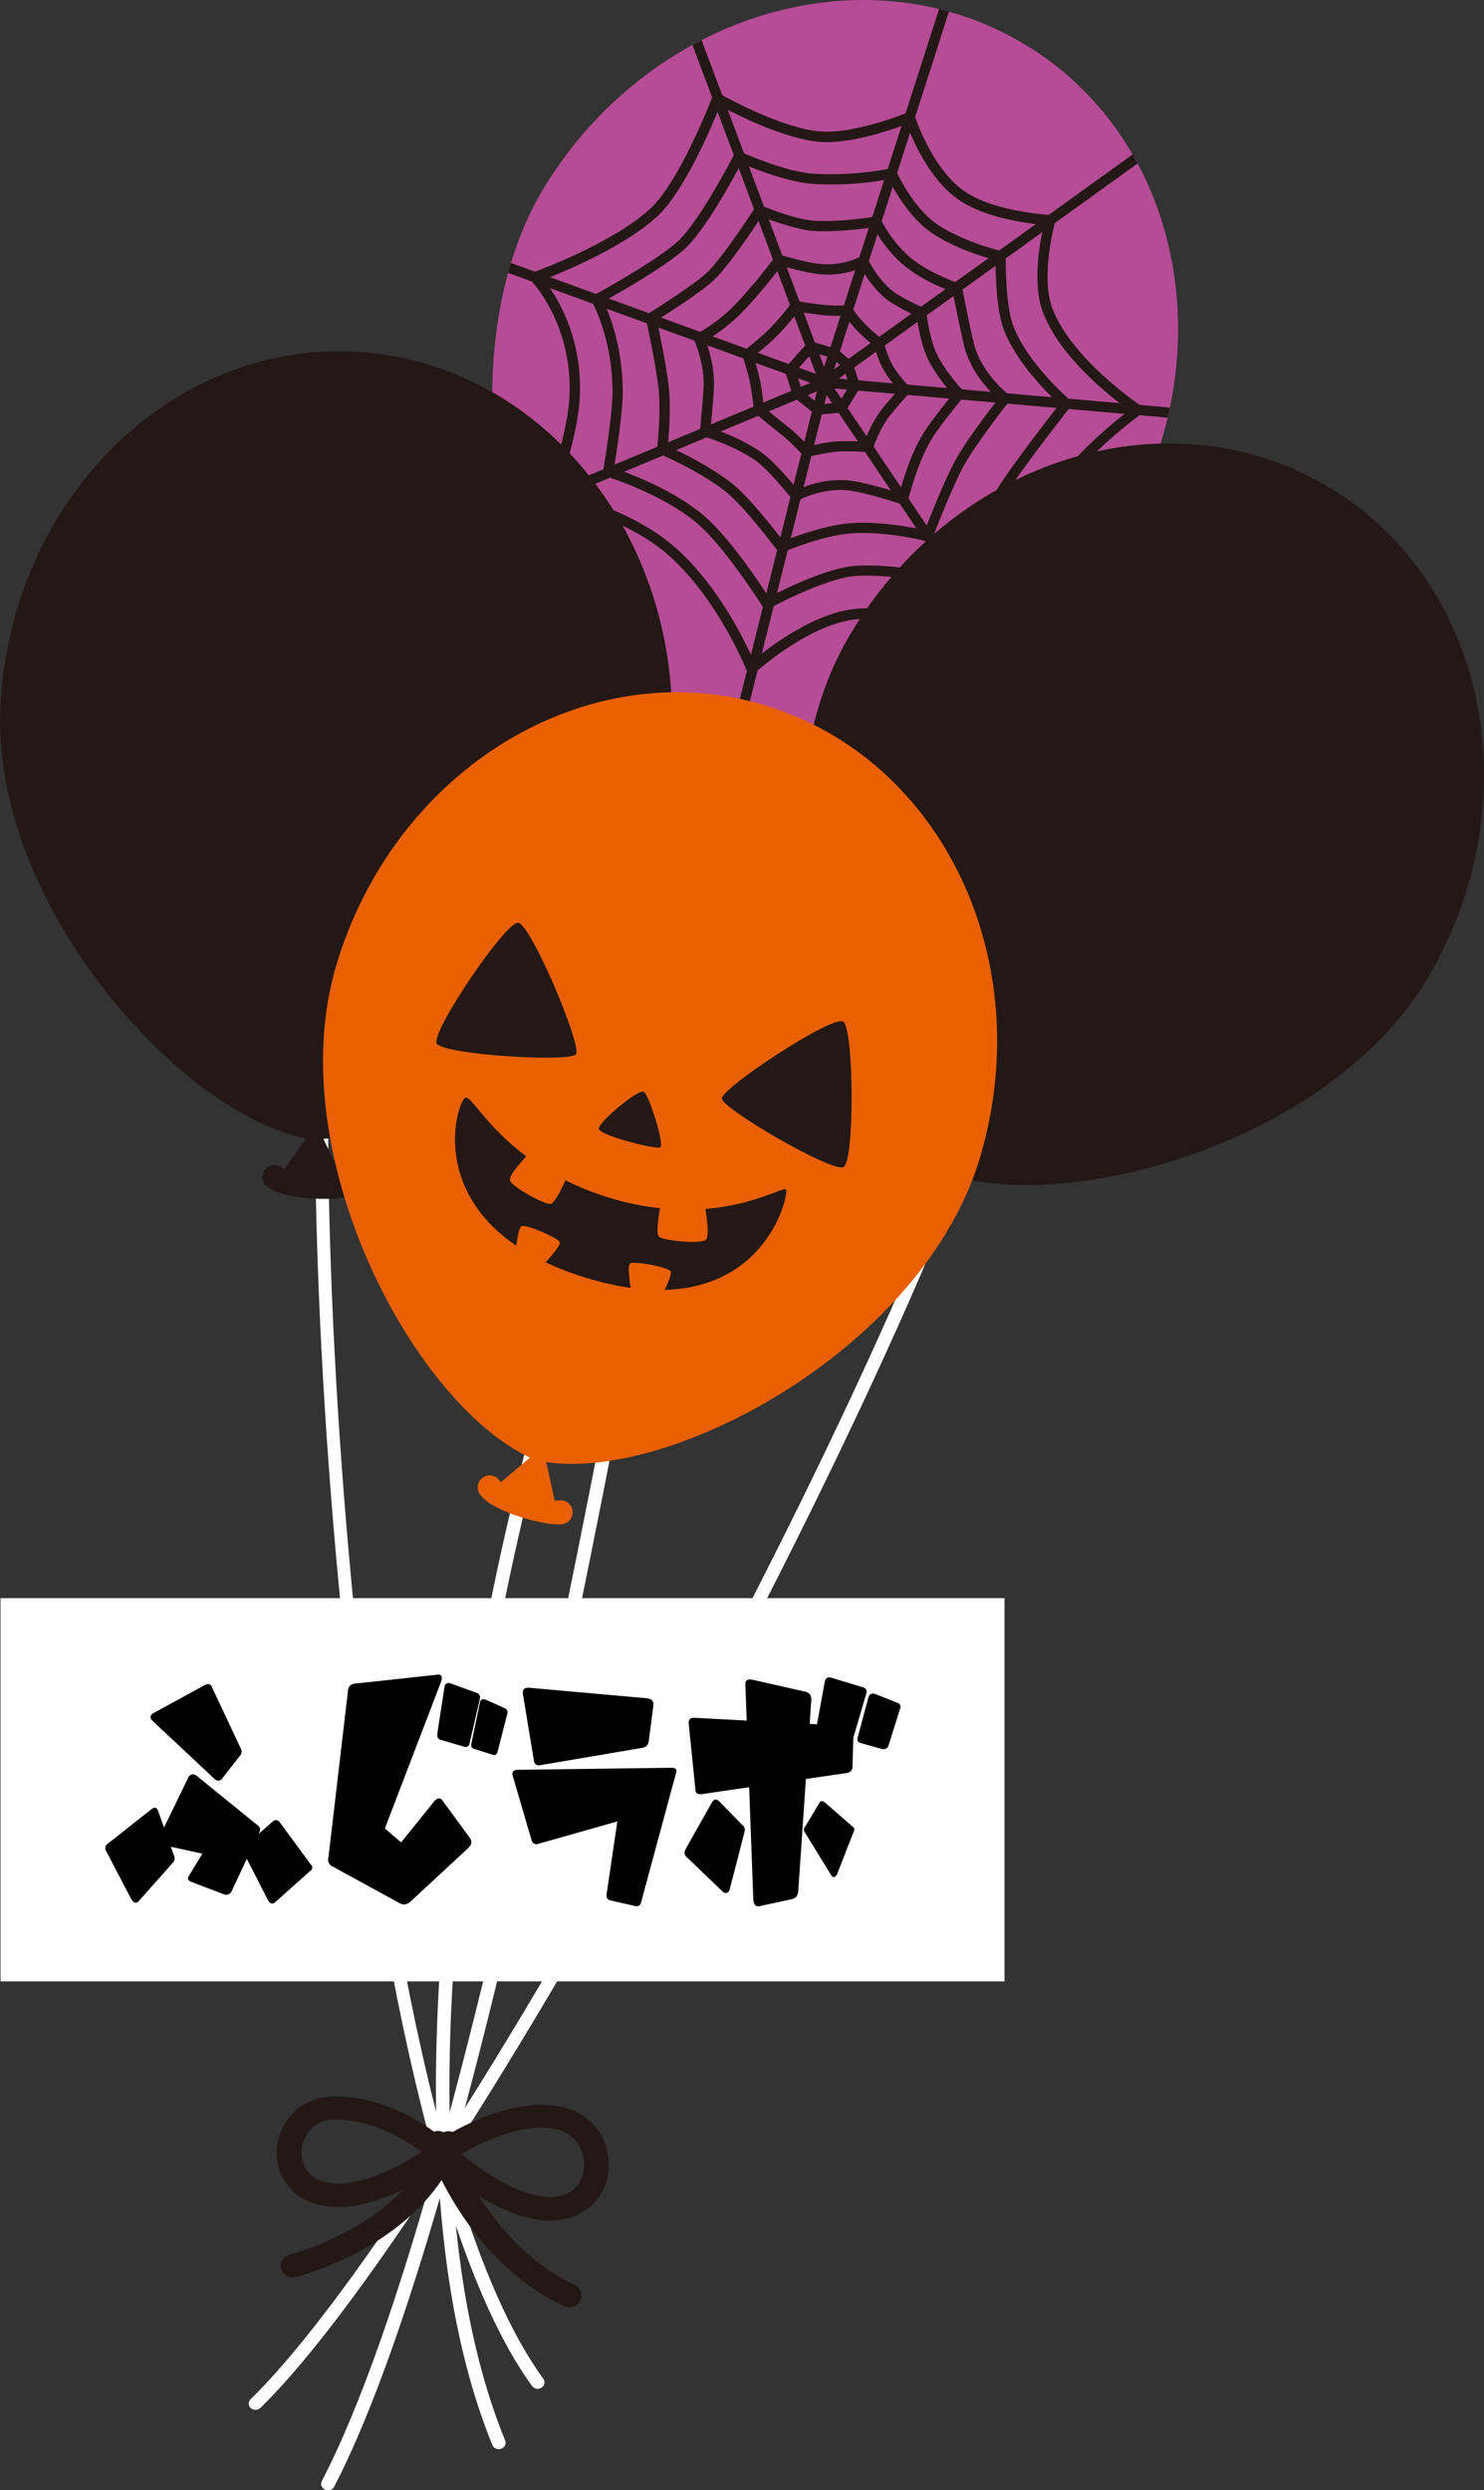
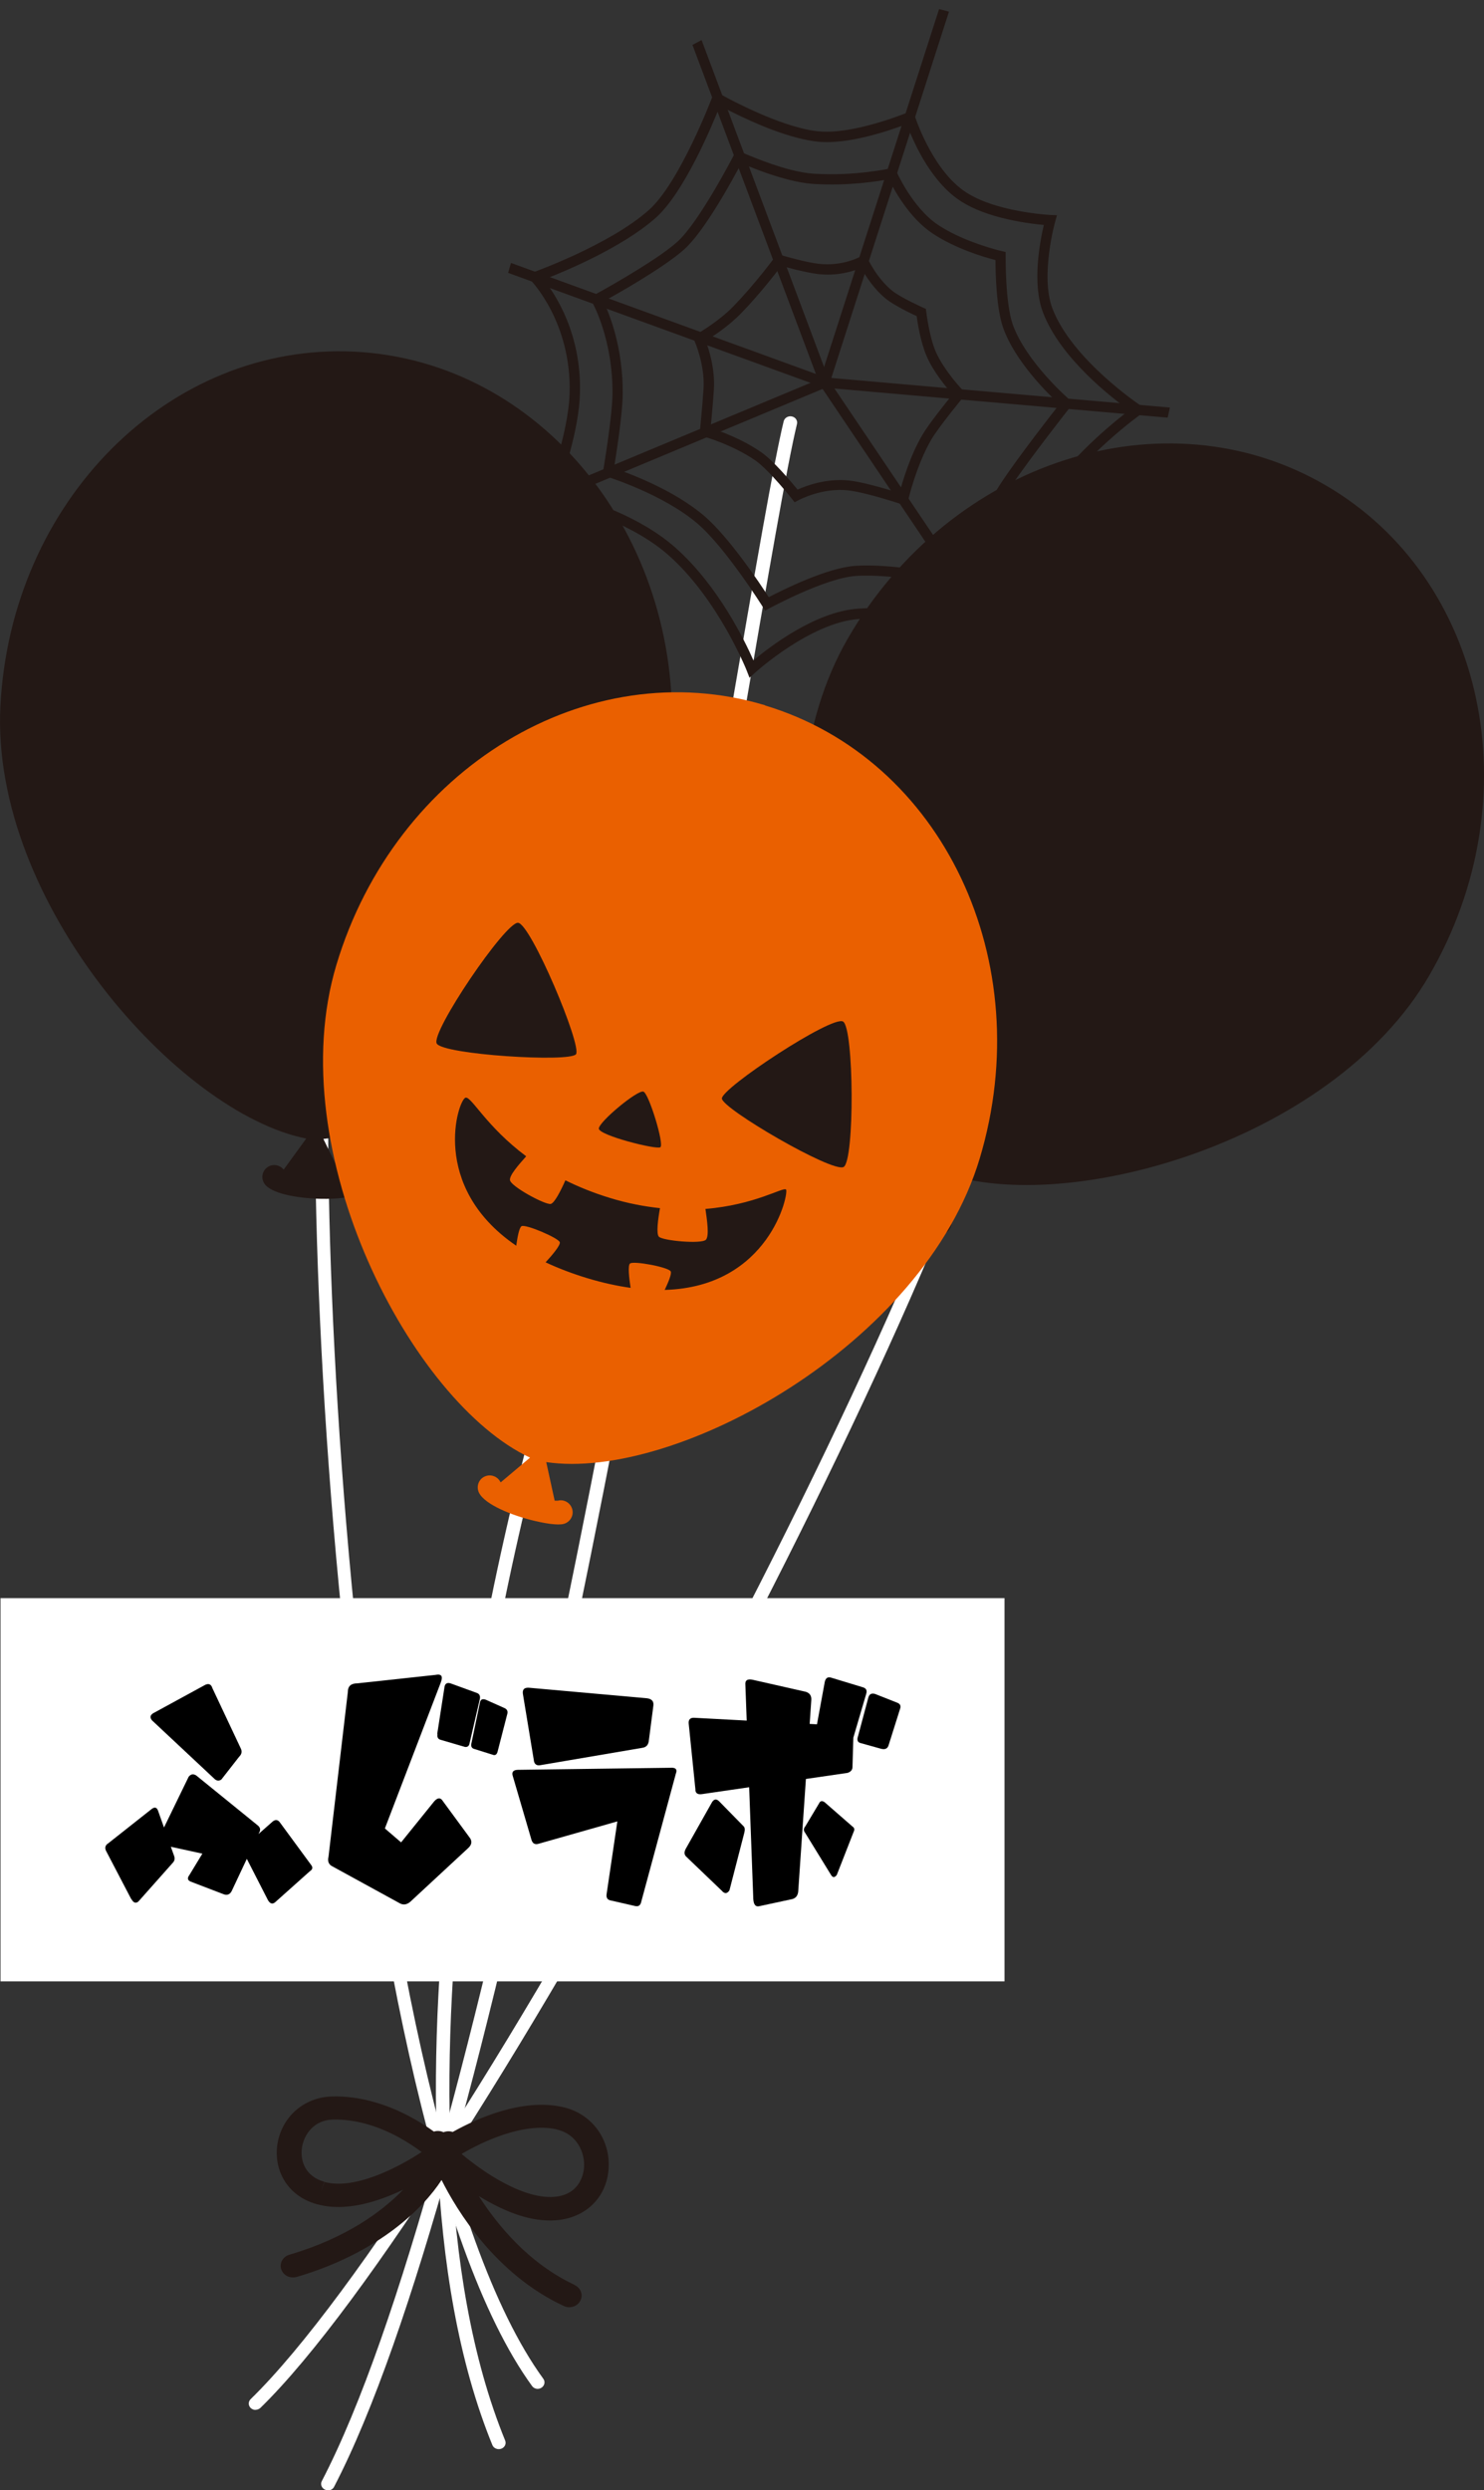
<svg xmlns="http://www.w3.org/2000/svg" id="_レイヤー_2" data-name="レイヤー_2" viewBox="0 0 116.25 194.95">
  <rect x="0" y="0" width="116.25" height="194.95" fill="#333333" stroke="none" />
  <defs>
    <style>
      .cls-1 {
        fill: #b74c96;
      }

      .cls-2 {
        fill: #231815;
      }

      .cls-3 {
        fill: #fff;
      }

      .cls-4 {
        fill: #ea6000;
      }

      .cls-5 {
        clip-path: url(#clippath);
      }
    </style>
    <clipPath id="clippath">
      <path class="cls-1" d="M80.79,3.8c-12.25-7.82-29.2-3.18-37.86,10.38-8.24,12.91-3.65,34.59,4.06,41.25l-2.73,1.23s-.02-.02-.02-.03c-.08-.44-.47-.77-.92-.77-.52,0-.93.42-.93.94,0,.95,1.69,2.35,3.27,3.29,1.01.6,1.98,1.03,2.45,1.04.52.01.96-.39.97-.91.02-.52-.38-.95-.9-.96-.06,0-.15-.03-.24-.07l.19-3.09c9.28,4.19,30.92-.69,39.17-13.6,8.66-13.56,5.75-30.89-6.5-38.71Z" />
    </clipPath>
  </defs>
  <g id="_レイヤー_1-2" data-name="レイヤー_1">
    <g>
      <g>
        <path class="cls-3" d="M25.69,194.95c-.08,0-.16-.02-.23-.05-.27-.12-.38-.42-.25-.67,12.24-23.53,25.02-97.72,31.88-137.58,2.05-11.88,3.52-20.46,4.3-23.67.07-.27.35-.44.64-.38.29.06.47.33.4.6-.77,3.18-2.24,11.75-4.28,23.61-6.87,39.91-19.67,114.21-31.98,137.87-.09.18-.28.28-.48.28Z" />
        <g>
-           <path class="cls-1" d="M80.79,3.8c-12.25-7.82-29.2-3.18-37.86,10.38-8.24,12.91-3.65,34.59,4.06,41.25l-2.73,1.23s-.02-.02-.02-.03c-.08-.44-.47-.77-.92-.77-.52,0-.93.42-.93.94,0,.95,1.69,2.35,3.27,3.29,1.01.6,1.98,1.03,2.45,1.04.52.01.96-.39.97-.91.02-.52-.38-.95-.9-.96-.06,0-.15-.03-.24-.07l.19-3.09c9.28,4.19,30.92-.69,39.17-13.6,8.66-13.56,5.75-30.89-6.5-38.71Z" />
          <g class="cls-5">
            <g>
              <polygon class="cls-2" points="81.4 55.65 64.25 30.17 48.46 -11.89 49.22 -12.17 64.96 29.81 82.07 55.2 81.4 55.65" />
              <polygon class="cls-2" points="64.5 30.34 38.78 20.99 39.05 20.23 64.67 29.55 99.26 32.57 99.19 33.37 64.5 30.34" />
              <polygon class="cls-2" points="37.5 41.69 37.19 40.94 64.26 29.65 74.9 -3.45 75.66 -3.2 64.91 30.25 37.5 41.69" />
-               <polygon class="cls-2" points="56.56 60.29 64.23 29.71 64.35 29.62 90.8 10.6 91.27 11.25 64.94 30.19 57.34 60.48 56.56 60.29" />
              <path class="cls-2" d="M58.71,53.05l-.21-.54c-.02-.06-2.23-5.57-6.08-9-2.74-2.45-6.83-3.68-8.46-4.1-.58-.15-.93-.22-.94-.22l-.47-.09.18-.45s1.8-4.6,1.89-7.86c.16-5.52-2.98-8.78-3.01-8.81l-.44-.45.59-.21c.06-.02,5.98-2.14,9.06-4.87,2.43-2.15,4.97-8.83,4.99-8.9l.17-.44.41.24s3.33,1.9,6.27,2.66c.53.14,1.02.23,1.46.27,2.73.28,6.95-1.46,6.99-1.48l.41-.17.13.42s1.28,4.04,3.81,5.86c.77.55,1.84,1.01,3.18,1.35,1.88.48,3.63.57,3.65.57l.51.02-.14.49s-1.2,4.26-.21,6.83c1.54,4,6.86,7.55,6.92,7.59l.49.33-.49.34s-4.45,3.13-7.4,7.54c-3.15,4.7-3.39,10.15-3.39,10.2l-.02.6-.55-.25s-1.64-.75-3.96-1.34c-2.45-.63-4.73-.87-6.79-.72-3.77.27-8.08,4.17-8.12,4.21l-.43.39ZM44.16,38.63c2.09.54,6.02,1.81,8.79,4.28,3.33,2.97,5.42,7.3,6.07,8.79,1.22-1.02,4.81-3.81,8.18-4.05,2.14-.16,4.52.09,7.05.75,1.62.42,2.9.89,3.57,1.17.14-1.56.78-6.01,3.49-10.04,2.5-3.73,5.92-6.48,7.15-7.41-1.39-.99-5.38-4.08-6.75-7.64-.89-2.31-.23-5.64.06-6.87-.67-.06-1.95-.21-3.32-.56-1.44-.37-2.6-.87-3.45-1.48-2.28-1.64-3.56-4.74-3.97-5.86-1.15.44-4.54,1.64-6.98,1.38-.48-.05-1.01-.15-1.58-.3-2.46-.63-5.08-1.98-6.07-2.51-.62,1.56-2.81,6.81-5.04,8.78-2.67,2.36-7.2,4.22-8.77,4.83.9,1.12,2.98,4.24,2.84,8.94-.08,2.82-1.32,6.44-1.78,7.69.15.03.32.08.52.13Z" />
              <path class="cls-2" d="M59.94,47.81l-.2-.32s-2.88-4.59-5.08-6.48c-2.68-2.31-7.09-3.69-7.13-3.7l-.34-.1.06-.35s.7-4.16.73-5.96c.05-4.35-1.57-7.21-1.59-7.24l-.21-.36.36-.2s4.71-2.56,6.5-4.15c1.73-1.54,4.45-6.81,4.48-6.87l.18-.34.35.16s1.93.88,3.85,1.38c.71.18,1.34.29,1.86.32,3.23.2,5.97-.41,6-.42l.33-.07.13.31s1.26,2.86,3.27,4.19c1.76,1.17,4.07,1.81,4.74,1.99l.55.13v.33s-.04,3.65.55,5.33c1.04,2.94,4.43,5.89,4.47,5.91l.29.25-.24.3s-3.14,3.98-4.66,6.24c-1.76,2.62-3.68,7.59-3.7,7.64l-.12.32-.34-.08s-4.98-1.1-8.01-.88c-2.4.17-6.7,2.51-6.75,2.53l-.33.18ZM48.09,36.65c1.11.37,4.69,1.69,7.09,3.75,1.97,1.7,4.34,5.26,5.04,6.35,1.09-.57,4.55-2.29,6.74-2.45,2.71-.2,6.72.58,7.91.82.46-1.16,2.09-5.15,3.66-7.48,1.29-1.92,3.7-5.03,4.46-5.99-.87-.8-3.48-3.35-4.41-6-.54-1.52-.6-4.34-.6-5.29-.93-.24-3.15-.9-4.92-2.08-1.83-1.21-3.04-3.44-3.43-4.25-.83.16-3.18.54-5.91.37-.58-.04-1.25-.15-2.01-.35-1.52-.39-2.98-.99-3.64-1.27-.64,1.22-2.89,5.35-4.49,6.76-1.59,1.41-5.17,3.44-6.31,4.06.45.93,1.55,3.58,1.51,7.29-.02,1.57-.51,4.7-.68,5.74Z" />
-               <path class="cls-2" d="M61.09,43.35l-.19-.25s-2.56-3.41-4.01-4.58c-2-1.6-5.14-2.96-5.17-2.97l-.27-.12.03-.3s.31-2.84.11-4.7c-.23-2.05-.98-5.42-.99-5.45l-.06-.28.24-.15s3.3-2.05,4.47-3.09c1.28-1.13,3.87-5.17,3.9-5.21l.18-.29.31.13s1.42.6,2.77.95c.53.13.97.21,1.33.24,2.15.13,4.79-.32,4.82-.33l.3-.05.13.28s.93,1.93,2.56,3.17c1.53,1.17,3.53,1.81,3.54,1.82l.23.07.04.23s.53,2.77.93,4.43c.57,2.3,2.66,3.95,2.68,3.96l.32.25-.25.32s-2.5,3.18-3.48,4.92c-.99,1.77-2.5,5.73-2.51,5.77l-.13.34-.35-.09h0c-.34-.09-3.18-.79-5.82-.62-2.32.15-5.35,1.45-5.38,1.46l-.29.13ZM52.32,34.93c.82.37,3.32,1.56,5.08,2.96,1.31,1.05,3.33,3.65,3.96,4.47.84-.34,3.31-1.27,5.36-1.41,2.34-.15,4.82.35,5.73.56.39-1.01,1.57-4.01,2.43-5.55.83-1.49,2.65-3.88,3.31-4.72-.66-.59-2.16-2.12-2.66-4.15-.34-1.39-.76-3.54-.9-4.24-.59-.21-2.22-.85-3.56-1.87-1.42-1.08-2.33-2.58-2.66-3.19-.76.12-2.88.4-4.71.29-1.13-.07-3.26-.8-4.05-1.12-.63.96-2.69,4.06-3.86,5.09-1.04.93-3.55,2.52-4.34,3.02.19.86.75,3.49.94,5.26.18,1.61,0,3.8-.08,4.58Z" />
              <path class="cls-2" d="M62.26,39.34l-.21-.27s-1.82-2.3-2.9-3.04c-1.82-1.24-3.99-1.85-4.02-1.85l-.33-.09.03-.34s.21-2.2.28-3.28c.13-1.92-.7-3.77-.71-3.79l-.15-.34.32-.18s1.69-.95,2.88-2.18c1.75-1.8,3.25-3.85,3.26-3.87l.17-.23.27.08s.53.16,1.2.33c.73.19,1.34.31,1.76.36,1.89.23,3.3-.56,3.31-.57l.38-.22.18.4s.68,1.5,1.91,2.5c.67.54,2.41,1.32,2.43,1.33l.21.09.03.23s.22,1.89.73,3.09c.64,1.49,2.12,3.05,2.14,3.06l.25.26-.23.28s-1.93,2.34-2.5,3.32c-1.17,2-1.81,4.73-1.81,4.76l-.1.43-.42-.14s-1.27-.42-2.51-.74c-.7-.18-1.26-.29-1.67-.34-2.04-.23-3.87.76-3.89.77l-.3.16ZM55.67,33.51c.7.22,2.41.83,3.93,1.87.97.66,2.36,2.32,2.88,2.95.65-.3,2.26-.91,4.06-.71.44.05,1.04.17,1.77.36.84.21,1.67.47,2.15.62.23-.87.83-2.92,1.8-4.56.49-.84,1.82-2.5,2.36-3.16-.47-.53-1.52-1.78-2.05-3.04-.45-1.06-.69-2.53-.76-3.09-.5-.23-1.79-.86-2.4-1.35-1-.81-1.65-1.88-1.95-2.43-.6.26-1.86.67-3.42.48-.47-.06-1.09-.19-1.87-.38-.39-.1-.73-.2-.96-.26-.45.59-1.72,2.25-3.17,3.73-.97,1-2.2,1.8-2.76,2.14.25.66.75,2.21.64,3.84-.05.83-.19,2.32-.25,2.98Z" />
-               <path class="cls-2" d="M63.06,35.82l-.16-.18s-.9-1-1.74-1.66c-1.03-.8-1.98-1.6-1.98-1.6l-.13-.11v-.17s-.09-1.08-.29-2.09c-.21-1.01-.58-2.11-.58-2.12l-.09-.27.22-.18s1.1-.87,1.74-1.48c1.02-.97,1.94-2.22,1.95-2.23l.14-.2.24.04s1.05.17,1.98.28c1,.12,2,.05,2.01.05l.24-.02.13.21s.43.7,1.11,1.36c.61.6,1.25,1.1,1.25,1.11l.11.09.03.14s.22.9.55,1.56c.51,1,1.4,1.87,1.41,1.87l.28.27-.26.29s-1.21,1.34-1.62,1.9c-.75,1.03-1.23,2.44-1.23,2.45l-.1.3-.32-.03s-1.1-.11-2.26-.05c-.85.04-2.37.41-2.39.41l-.23.06ZM59.82,31.87c.29.24,1.04.86,1.83,1.48.69.54,1.38,1.25,1.69,1.58.48-.11,1.58-.35,2.31-.38.85-.04,1.64,0,2.06.03.19-.5.62-1.53,1.24-2.37.32-.44,1.04-1.26,1.43-1.69-.33-.36-.9-1.04-1.29-1.8-.3-.59-.51-1.31-.58-1.6-.21-.17-.71-.59-1.21-1.08-.53-.52-.91-1.04-1.1-1.32-.37.01-1.13.03-1.92-.07-.67-.08-1.4-.19-1.77-.25-.31.4-1.06,1.35-1.9,2.15-.5.47-1.22,1.06-1.58,1.35.13.4.36,1.19.52,1.95.17.82.25,1.67.28,2.02Z" />
-               <path class="cls-2" d="M63.92,32.49l-1.79-1.44-.69-2.18,1.96-2.19,2.22.67,1.17,1.03.62,1.9-1.21,1.99-2.29.21ZM62.83,30.58l1.34,1.08,1.56-.15.81-1.33-.44-1.35-.94-.82-1.5-.42-1.32,1.47.48,1.51Z" />
            </g>
          </g>
        </g>
        <path class="cls-3" d="M42.12,187.01c-.17,0-.34-.08-.44-.22-15.79-21.71-19.35-106.17-15.67-117.36.09-.27.39-.41.67-.33.28.08.44.36.35.63-3.65,11.1-.14,94.95,15.53,116.49.17.23.1.54-.14.7-.09.06-.2.09-.3.09Z" />
        <path class="cls-2" d="M27.77,27.53C13.25,26.81.83,39.24.03,55.31c-.76,15.3,13.97,31.86,23.96,33.82l-1.76,2.42s-.02,0-.03-.01c-.29-.34-.78-.44-1.18-.21-.45.26-.6.83-.34,1.28.47.83,2.63,1.2,4.47,1.24,1.18.02,2.23-.09,2.65-.31.46-.24.64-.81.39-1.27-.24-.46-.8-.63-1.26-.39-.06.03-.15.04-.24.06l-1.36-2.78c10.14-.96,26.52-15.92,27.28-31.22.8-16.07-10.31-29.68-24.83-30.41Z" />
        <path class="cls-3" d="M20.02,188.66c-.13,0-.27-.05-.37-.14-.21-.19-.22-.51-.01-.71,16.31-15.89,55.2-88.52,59.44-111.03.05-.27.32-.46.62-.41.29.05.49.31.43.58-4.27,22.61-43.34,95.58-59.73,111.55-.11.1-.25.15-.39.15Z" />
        <path class="cls-2" d="M103.81,37.97c-12.57-7.29-29.31-1.93-37.38,11.99-7.69,13.25-2.17,34.72,5.81,41.04l-2.67,1.34s-.02-.02-.02-.03c-.1-.43-.5-.75-.96-.73-.51.02-.92.46-.89.98.04.95,1.79,2.27,3.41,3.15,1.04.56,2.02.94,2.5.94.52,0,.94-.43.93-.95,0-.52-.43-.93-.94-.92-.06,0-.15-.03-.25-.06l.06-3.09c9.45,3.79,30.86-2.01,38.55-15.26,8.07-13.91,4.43-31.11-8.15-38.4Z" />
        <path class="cls-3" d="M39.07,191.73c-.21,0-.42-.12-.5-.32-10.6-25.94.57-72.95,5.32-87.38.09-.27.39-.41.67-.33.28.08.44.36.35.63-4.72,14.34-15.83,61.05-5.34,86.72.11.26-.03.55-.31.65-.06.02-.13.03-.19.03Z" />
        <path class="cls-2" d="M45.03,178.88c-3.6-1.68-6.05-4.67-7.52-6.96,1.05.64,2.23,1.24,3.45,1.59,1.04.3,2.01.39,2.9.27,2.15-.29,3.64-1.83,3.81-3.93.19-2.35-1.31-4.44-3.68-4.92-3.13-.66-6.61.9-8.53,1.97-.23-.08-.48-.07-.72.02-.23-.11-.5-.13-.75-.05-1.05-.76-2.69-1.75-4.67-2.31-1.12-.32-2.24-.47-3.32-.44-2.21.06-3.97,1.63-4.28,3.81-.25,1.79.61,3.92,3.11,4.63,0,0,.02,0,.03,0,2.18.61,4.71-.18,6.72-1.14-1.61,1.67-4.42,3.77-8.91,5.09-.51.15-.8.66-.64,1.14.1.3.35.52.64.6.18.05.38.05.57,0,6.48-1.9,9.97-5.45,11.35-7.59,1.2,2.39,4.22,7.37,9.57,9.86.05.02.1.04.15.06.45.13.94-.06,1.15-.47.24-.45.04-1-.44-1.22ZM43.58,166.7c1.62.35,2.26,1.82,2.17,3-.04.47-.31,2.02-2.15,2.26-.6.08-1.3.01-2.06-.21-2.1-.6-4.2-2.15-5.35-3.1,0-.02,0-.03,0-.05,1.59-.92,4.77-2.47,7.4-1.91ZM25.42,170.8l-.3.87.28-.87c-1.5-.43-1.89-1.65-1.75-2.64.15-1.08.96-2.19,2.41-2.23.87-.02,1.78.1,2.7.36,1.84.52,3.37,1.51,4.27,2.18-1.89,1.24-5.28,2.99-7.63,2.34Z" />
        <g>
          <path class="cls-4" d="M59.93,55.21c-13.92-4.18-28.96,4.92-33.58,20.33-4.4,14.67,5.94,34.27,15.17,38.57l-2.29,1.93s-.02-.02-.03-.02c-.2-.4-.66-.61-1.1-.48-.5.14-.78.66-.64,1.16.26.92,2.26,1.8,4.05,2.27,1.14.3,2.19.45,2.64.33.5-.13.81-.64.68-1.14-.13-.5-.63-.81-1.13-.68-.06,0-.15,0-.25,0l-.66-3.02c10.07,1.5,29.56-9.11,33.96-23.78,4.62-15.41-2.91-31.28-16.84-35.46Z" />
          <g>
            <path class="cls-2" d="M50.41,85.46c.43.18,1.64,4.14,1.32,4.35-.32.21-4.82-.93-4.82-1.46,0-.53,3.07-3.08,3.5-2.89Z" />
            <path class="cls-2" d="M34.21,81.69c-.48-.87,5.37-9.51,6.37-9.45,1,.07,5.03,9.64,4.54,10.29-.49.65-10.43.03-10.91-.84Z" />
            <path class="cls-2" d="M66.08,91.36c.88-.46.82-10.89-.04-11.39-.87-.5-9.54,5.22-9.49,6.03.05.81,8.65,5.82,9.53,5.36Z" />
            <path class="cls-2" d="M61.56,93.12c-.2-.21-2.45,1.21-6.3,1.52.13.89.31,2.12.04,2.41-.35.36-3.36.08-3.68-.23-.23-.22-.07-1.4.08-2.24-1.21-.13-2.52-.37-3.92-.8-1.31-.4-2.46-.87-3.49-1.38-.34.77-.85,1.79-1.15,1.85-.44.08-3.11-1.36-3.19-1.86-.06-.37.68-1.21,1.27-1.87-3.14-2.34-4.29-4.7-4.75-4.59-.57.14-2.86,6.94,3.97,11.59.09-.64.23-1.43.42-1.53.32-.17,2.86.91,2.99,1.25.08.23-.62,1.05-1.11,1.58.96.45,2.04.87,3.26,1.24,1.22.37,2.35.61,3.4.76-.11-.71-.24-1.77-.04-1.91.3-.22,3.01.29,3.18.62.1.18-.2.88-.47,1.45,8.22-.23,9.76-7.61,9.5-7.87Z" />
          </g>
        </g>
      </g>
      <rect class="cls-3" x=".04" y="125.11" width="78.65" height="30" />
      <g>
        <path d="M10.28,148.67l-1.99-3.81c-.09-.23-.03-.42.18-.55l3.42-2.7c.23-.17.4-.12.49.14l1.27,3.57c.06.18.03.34-.1.49l-2.71,3.05c-.21.17-.39.1-.55-.2ZM16.75,139.21l-4.84-4.53c-.21-.25-.14-.46.2-.62l3.98-2.17c.27-.12.46-.03.55.27l2.21,4.69c.13.25.09.48-.12.68l-1.39,1.78c-.2.14-.39.11-.59-.1ZM15.85,145.11l-3.12-.68c-.3-.07-.39-.25-.27-.57l2.32-4.77c.17-.21.36-.24.59-.1l4.82,3.91c.21.17.24.36.1.59l-2.15,4.57c-.14.25-.35.33-.62.23l-2.56-.98c-.27-.1-.31-.28-.12-.53l1.02-1.68ZM19.21,144.49l2.17-1.91c.22-.16.41-.12.57.12l2.44,3.32c.13.18.09.34-.12.47l-2.71,2.42c-.21.18-.4.13-.57-.16l-1.91-3.73c-.13-.23-.08-.41.14-.53Z" />
        <path d="M25.73,145.39l1.52-12.95c0-.44.25-.66.74-.66l6.11-.66c.48-.1.62.09.43.59l-4.38,11.43,1.27,1.09,2.6-3.22c.27-.3.5-.3.68,0l2.05,2.79c.26.31.23.61-.1.9l-4.51,4.18c-.27.23-.55.27-.82.12l-5.35-2.93c-.22-.14-.31-.36-.25-.66ZM34.25,135.74l.57-3.67c.04-.27.2-.37.47-.29l2.09.76c.2.09.26.26.2.51l-.8,3.44c-.04.2-.16.29-.35.27l-1.95-.57c-.18-.07-.25-.21-.21-.45ZM36.92,136.52l.68-3.26c.05-.22.2-.29.45-.2l1.48.66c.21.1.27.27.2.49l-.76,2.95c-.07.21-.19.28-.37.21l-1.5-.47c-.16-.07-.21-.2-.18-.39Z" />
        <path d="M48.35,142.59l-6.13,1.74c-.3.1-.5,0-.59-.31l-1.46-4.98c-.1-.31.03-.48.39-.49l11.91-.16c.46-.04.61.12.47.47l-2.73,10.1c-.07.22-.22.31-.47.25l-1.97-.45c-.21-.07-.29-.23-.25-.49l.84-5.68ZM41.82,137.81l-.86-5.21c-.05-.36.13-.52.55-.47l9.18.82c.38.05.54.25.49.59l-.35,2.7c-.03.35-.2.55-.53.59l-7.93,1.35c-.31.07-.5-.05-.55-.35Z" />
        <path d="M56.59,148.06l-2.83-2.71c-.17-.16-.18-.36-.04-.62l2.07-3.67c.16-.23.34-.25.55-.04l1.89,1.93c.12.1.14.27.08.51l-1.17,4.53c-.17.25-.35.27-.55.08ZM54.48,140.13l-.53-5.2c-.03-.34.14-.49.51-.45l12.05.64c.23.01.35.16.35.45l-.08,2.75c0,.23-.13.39-.39.47l-11.39,1.66c-.34.05-.51-.06-.53-.33ZM59.01,148.67l-.62-16.76c-.04-.36.15-.5.57-.41l4.16.94c.33.1.47.34.43.7l-1.02,14.92c-.03.33-.18.53-.47.61l-2.56.55c-.3.08-.46-.1-.49-.55ZM63.07,143l1.09-1.82c.09-.2.23-.23.43-.1l2.19,1.91c.14.09.18.22.1.39l-1.33,3.4c-.17.22-.32.22-.45,0l-2.03-3.3c-.13-.16-.13-.32,0-.49ZM63.95,135.25l.66-3.59c.07-.31.25-.42.55-.31l2.44.74c.26.08.34.25.25.53l-1,3.4c-.05.27-.24.36-.57.25l-2.07-.51c-.27-.05-.36-.22-.27-.51ZM67.2,135.97l.82-3.07c.07-.27.24-.37.53-.29l1.72.68c.25.09.33.26.23.51l-.88,2.79c-.08.3-.28.4-.61.31l-1.54-.43c-.27-.05-.36-.22-.27-.51Z" />
      </g>
    </g>
  </g>
</svg>